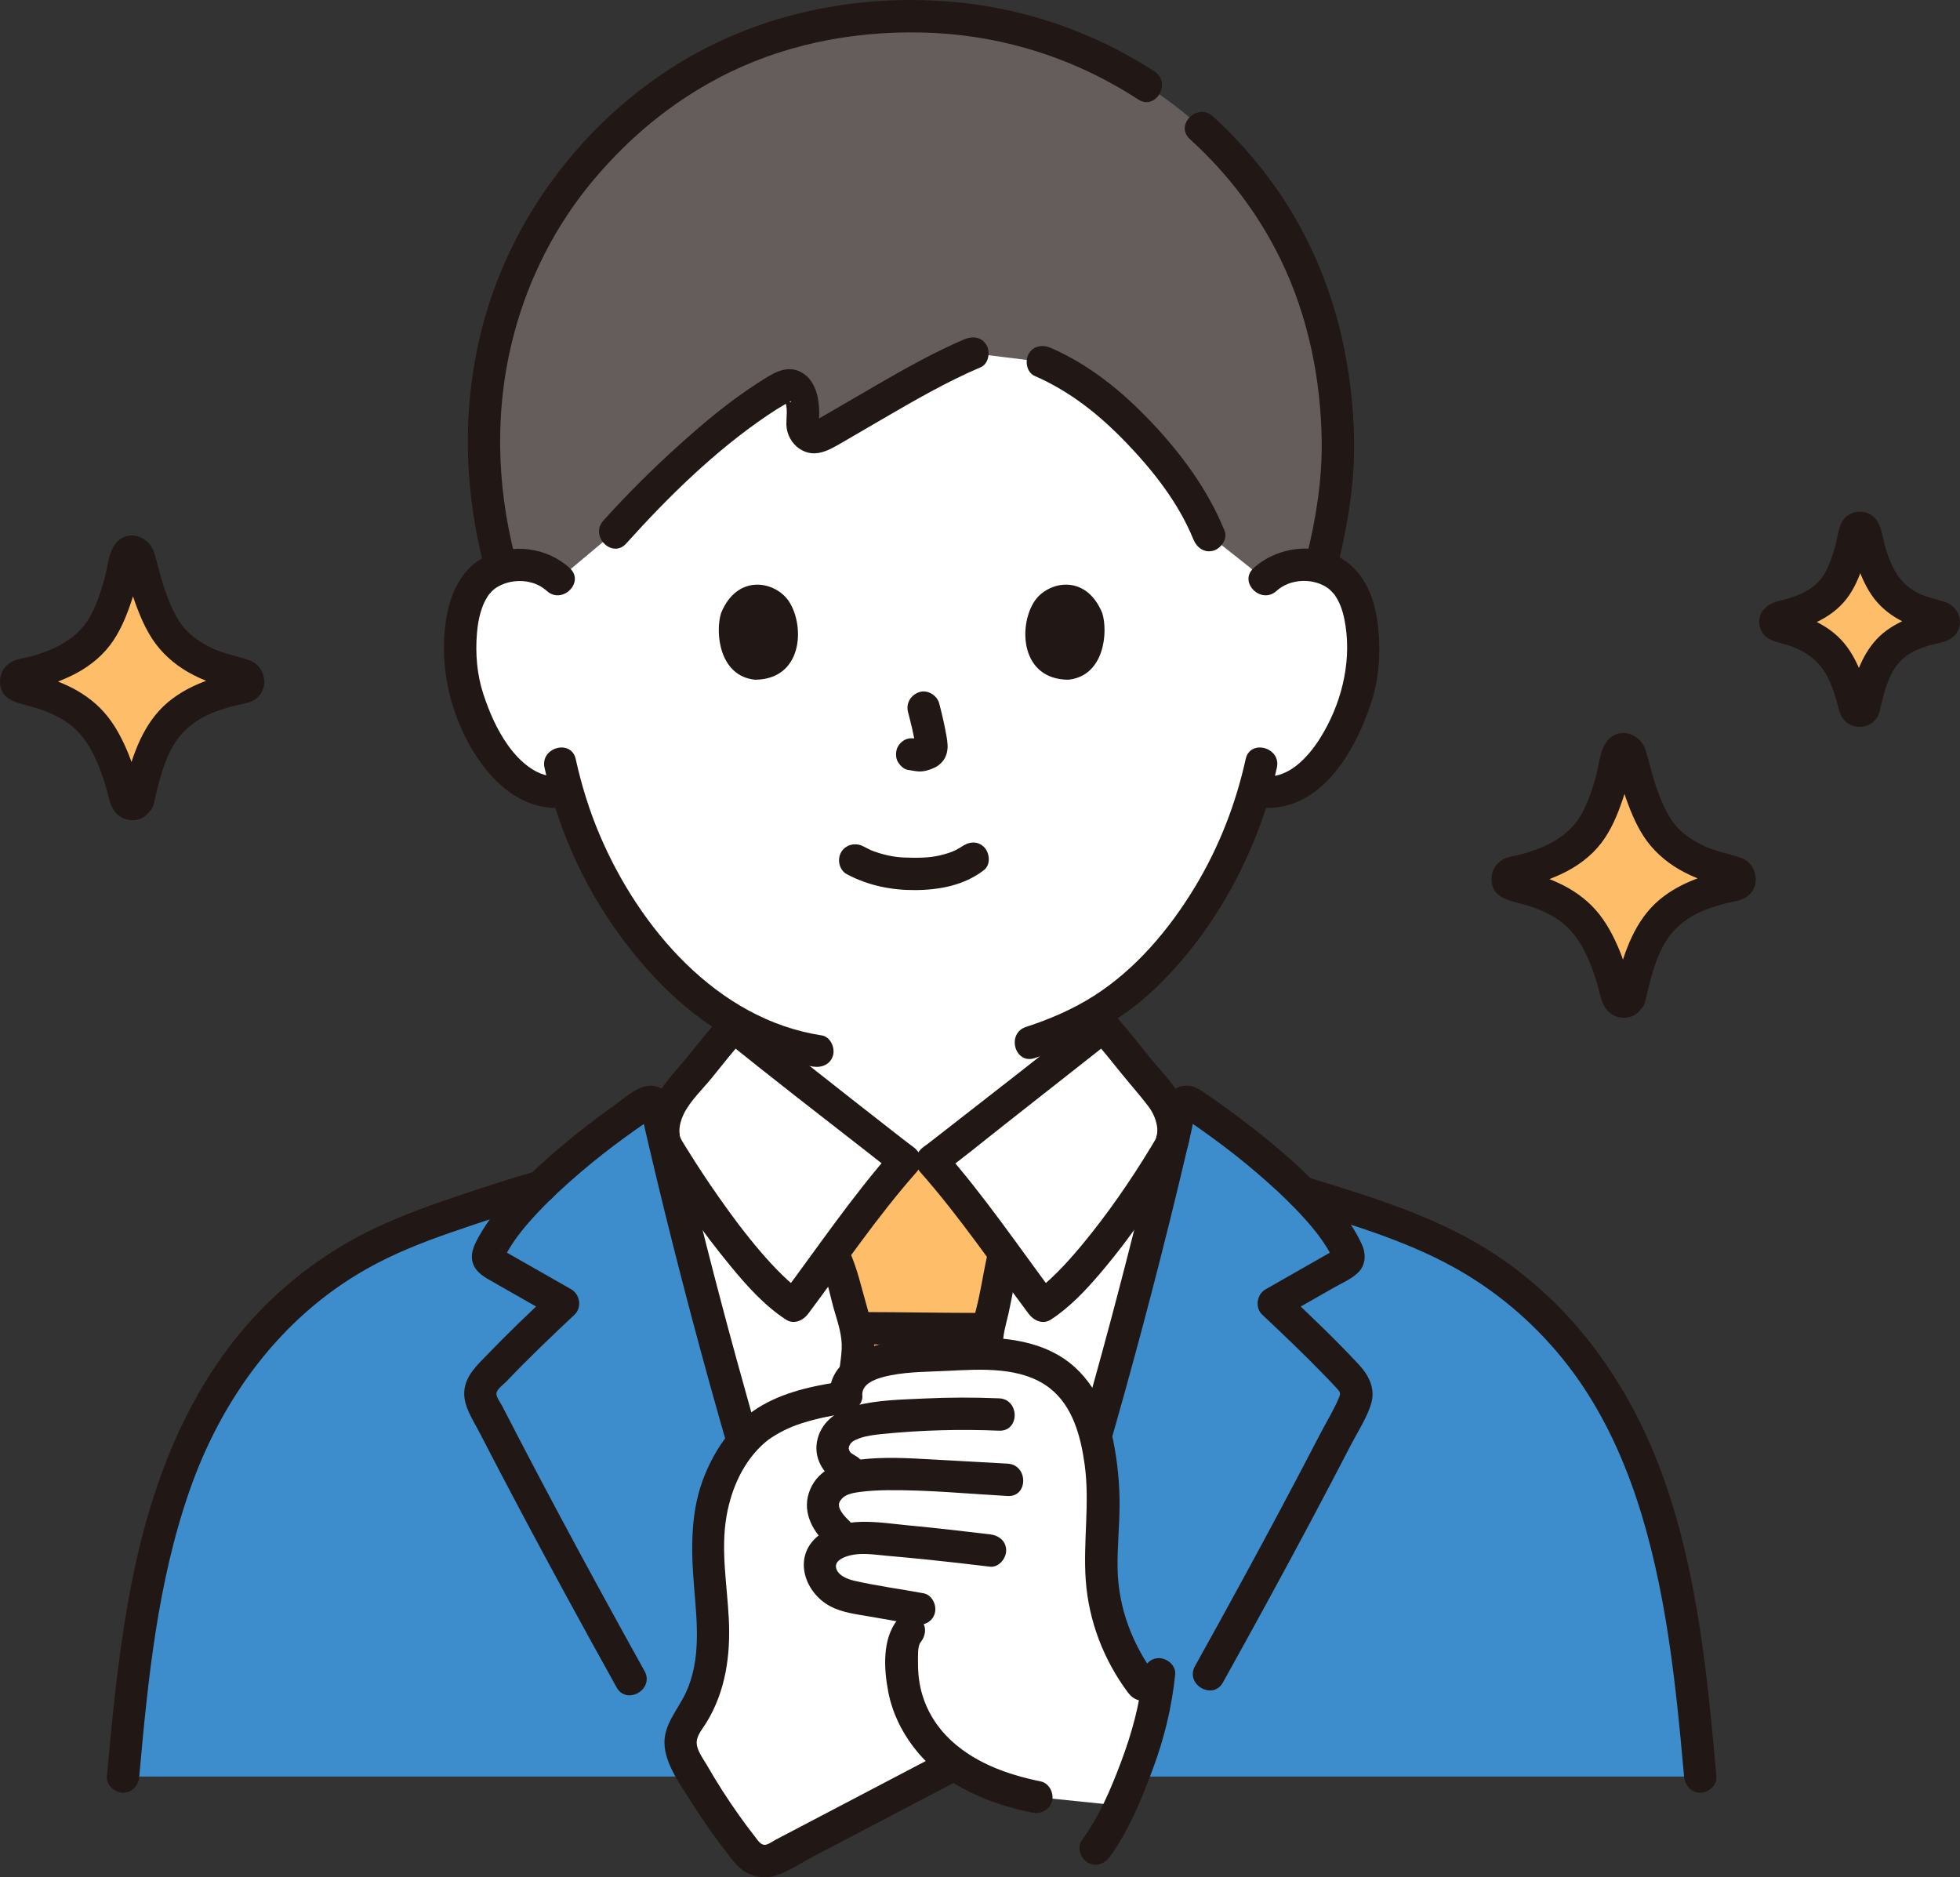
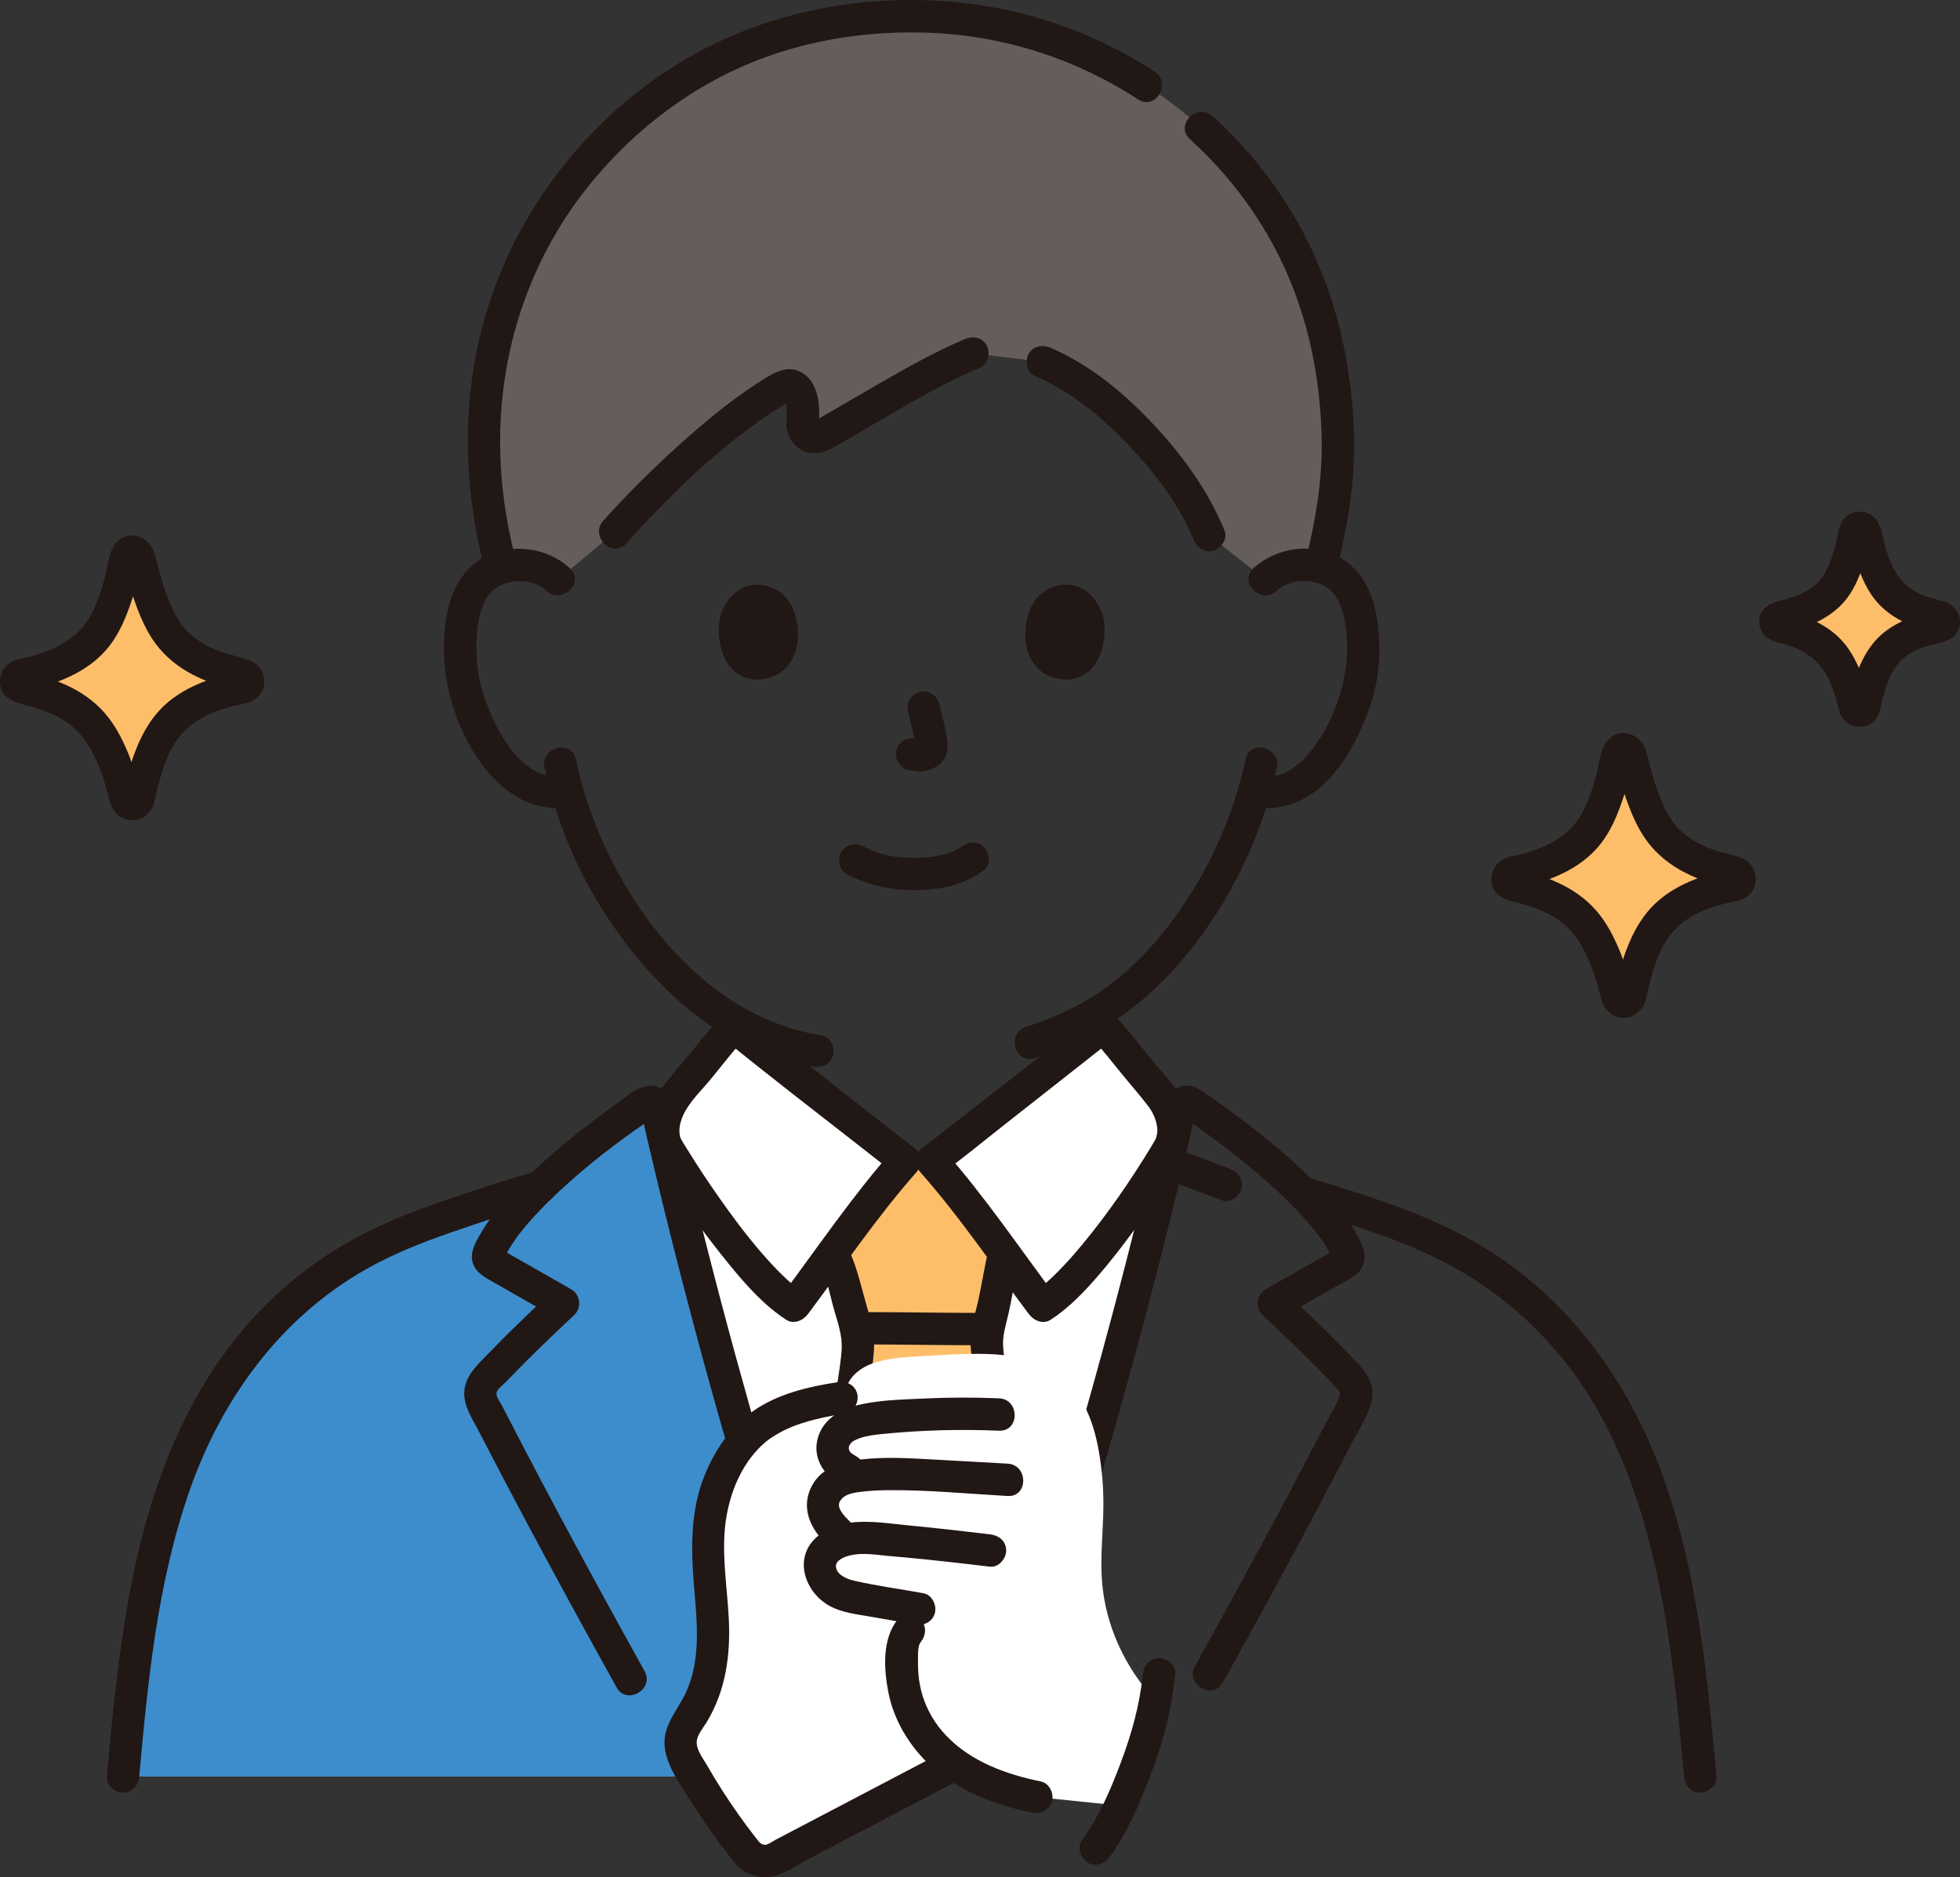
<svg xmlns="http://www.w3.org/2000/svg" id="b" width="290.796" height="278.487" viewBox="0 0 290.796 278.487">
  <rect x="0" y="0" width="290.796" height="278.487" fill="#333333" stroke="none" />
  <defs>
    <style>.e{fill:#fff;}.e,.f,.g,.h,.i{stroke-width:0px;}.f{fill:#3d8dcc;}.g{fill:#febe69;}.h{fill:#211715;}.i{fill:#645d5c;}</style>
  </defs>
  <g id="c">
    <g id="d">
-       <path class="e" d="m187.688,85.975c1.693-1.627,3.974-2.238,5.925-2.169,4.247.15,6.054,2.447,6.832,3.796,2.321,4.026,2.223,11.445.665,16.035-1.104,3.251-2.911,8.224-7.27,11.79-1.977,1.617-4.979,2.627-7.724,1.838-1.943,6.778-5.488,14.983-11.756,22.609-4.135,5.032-8.105,8.458-12.626,11.004,0,4.889,0,8.128,0,8.128,0,1.437,0,3.004.531,4.402.712,1.838,1.67,3.431,3.211,4.674,3.263,2.628,6.616,3.884,10.746,5.438l5.645,2.227s-6.596,22.686-46.596,22.686-45.489-22.686-45.489-22.686l5.658-2.227c4.13-1.554,7.483-2.81,10.746-5.438,1.541-1.243,2.499-2.835,3.211-4.674.531-1.398.531-2.965.531-4.402,0,0,0-2.601-.004-6.903-5.058-2.773-9.658-6.883-14.052-12.23-6.245-7.6-9.788-15.774-11.736-22.539-2.672.653-5.546-.344-7.459-1.909-4.358-3.566-6.166-8.539-7.27-11.79-1.558-4.59-1.656-12.009.665-16.035.778-1.349,2.585-3.646,6.832-3.796,1.952-.069,4.232.542,5.925,2.169,0,0-4.06-41.784,51.44-41.784s53.418,41.784,53.418,41.784Z" />
      <path class="h" d="m159.334,152.274v5.414c0,2.117-.104,4.333.617,6.359,1.371,3.856,4.225,6.457,7.738,8.4,4.24,2.345,9.033,3.837,13.54,5.615,1.206.476,2.635-.522,2.952-1.676.374-1.363-.466-2.475-1.676-2.952-3.795-1.497-7.784-2.788-11.426-4.621-2.82-1.42-5.663-3.238-6.632-6.426-.53-1.742-.313-3.721-.313-5.517v-4.594c0-3.089-4.8-3.094-4.8,0h0Z" />
      <path class="h" d="m107.527,153.491v4.898c0,1.638.072,3.23-.605,4.758-1.299,2.932-4.048,4.565-6.836,5.909-3.517,1.694-7.308,2.947-10.943,4.377-1.205.474-2.046,1.607-1.676,2.952.316,1.148,1.739,2.154,2.952,1.676,4.339-1.708,8.91-3.169,13.037-5.337,3.418-1.796,6.336-4.168,7.884-7.782,1.513-3.534.987-7.688.987-11.451,0-3.089-4.8-3.094-4.8,0h0Z" />
      <path class="e" d="m159.489,223.431c5.333-17.782,10.269-36.235,14.43-54.031.024-.104.047-.206.076-.305.502-2.237-.544-5.065-1.925-6.664-2.554-2.958-5.772-7.236-8.382-10.157-1.109.898-23.723,18.728-25.437,19.943h-3.984c-1.715-1.215-24.328-19.045-25.437-19.943-2.61,2.92-5.829,7.199-8.382,10.157-1.381,1.6-2.427,4.427-1.925,6.664.029.099.053.2.076.305,5.67,24.25,12.78,49.72,20.37,73.05,2.91,8.93,4.9,15.07,7.01,21.11h20.56c1.75-5.02,3.43-10.12,5.61-16.83.45-1.35.91-2.78,1.4-4.28,2.02-6.209,4.006-12.57,5.94-19.019Z" />
      <path class="f" d="m18.259,263.56c2.01-22.47,4.6-46.42,18.89-63.88,4.92-6.03,11.1-11.02,18.02-14.57,5.31-2.72,11.02-4.59,16.69-6.44,2.751-.9,5.533-1.811,8.334-2.601,4.955-4.799,11.099-9.407,15.689-12.451.584-.387,1.368-.07,1.523.614.342,1.504.693,3.011,1.044,4.529.05.21.1.42.15.64,5.67,24.25,12.78,49.72,20.37,73.05,2.91,8.93,4.9,15.07,7.01,21.11H18.259Z" />
-       <path class="f" d="m252.259,263.56c-2.01-22.47-4.6-46.42-18.89-63.88-4.92-6.03-11.1-11.02-18.02-14.57-5.31-2.72-11.02-4.59-16.69-6.44-1.811-.6-3.641-1.19-5.472-1.751-5.087-5.101-11.69-10.078-16.551-13.302-.584-.387-1.368-.07-1.523.614-.342,1.504-.693,3.011-1.044,4.529-.05.21-.1.42-.15.64-5.67,24.25-12.78,49.72-20.37,73.05-.49,1.5-.95,2.93-1.4,4.28-2.18,6.71-3.86,11.81-5.61,16.83h105.72Z" />
      <path class="i" d="m102.652,67.536c-4.322,3.882-8.433,8.049-11.442,11.402l-8.38,7.036c-1.693-1.627-3.974-2.238-5.925-2.169-.975.034-1.822.182-2.556.405-1.988-7.273-2.832-14.475-2.568-20.725,1.057-25.016,14.269-40.472,25.936-49.148,10.048-7.473,22.604-11.931,37.391-11.931,15.448,0,27.441,4.757,37.71,12.156,12.076,8.718,24.575,24.122,25.623,48.924.3,7.11-.536,12.908-2.499,20.659-.681-.186-1.453-.308-2.328-.339-1.952-.069-4.232.542-5.925,2.169l-8.316-6.589c-2.685-6.756-8.748-14.221-15.072-19.662-3.69-3.175-6.242-4.577-9.595-6.035l-10.417-1.28c-7.025,2.96-16.933,9.178-22.493,12.266-1.327.737-2.888-.434-2.712-2.043.116-1.06.118-2.179-.24-3.654-.37-1.526-1.543-2.174-2.457-1.695-4.062,2.13-9.024,6.022-13.735,10.253Z" />
      <path class="h" d="m171.293,10.61c-9.045-5.88-19.261-9.402-30.01-10.34-11.404-.995-23.02.741-33.494,5.397-16.501,7.335-29.628,22.138-35.183,39.273-4.101,12.65-4.117,26.138-.824,38.965.767,2.99,5.398,1.723,4.629-1.276-2.803-10.918-3.04-22.21-.139-33.138,2.23-8.401,6.281-16.286,11.896-22.93,5.248-6.208,11.304-11.225,18.425-14.991,9.241-4.887,19.686-6.969,30.095-6.747,11.544.246,22.51,3.643,32.183,9.931,2.597,1.689,5.006-2.465,2.423-4.145h0Z" />
      <path class="h" d="m198.473,83.906c1.311-5.35,2.287-10.793,2.411-16.312.12-5.325-.41-10.704-1.461-15.924-1.776-8.82-5.384-17.321-10.691-24.6-2.599-3.565-5.532-6.858-8.799-9.823-2.283-2.072-5.687,1.313-3.394,3.394,5.607,5.089,10.202,11.126,13.507,17.947,4.036,8.328,5.932,17.648,6.048,26.874.073,5.839-.863,11.512-2.25,17.169-.735,3,3.892,4.28,4.629,1.276h0Z" />
      <path class="h" d="m153.494,55.762c5.258,2.302,9.552,5.72,13.525,9.838,4.027,4.174,7.842,9.005,10.038,14.424.486,1.2,1.599,2.048,2.952,1.676,1.139-.313,2.166-1.744,1.676-2.952-2.471-6.098-6.453-11.477-10.967-16.224-4.29-4.511-9.076-8.4-14.802-10.907-1.186-.519-2.576-.348-3.284.861-.595,1.018-.333,2.761.861,3.284h0Z" />
      <path class="h" d="m92.907,80.635c6.251-6.946,13.172-13.75,20.934-19,.846-.572,1.707-1.122,2.591-1.634.218-.126.887-.455.826-.5.552.399-.938-.119-.774-.169-.191-.205-.177-.149.041.169-.002.113.016.224.054.332.286,1.056.075,2.073.094,3.138.025,1.436.781,2.856,1.993,3.636,2.272,1.463,4.356.151,6.377-1.012,1.938-1.116,3.864-2.252,5.797-3.376,4.77-2.771,9.577-5.573,14.661-7.736,1.193-.508,1.456-2.266.861-3.284-.722-1.235-2.086-1.371-3.284-.861-4.493,1.911-8.762,4.336-12.988,6.768-2.122,1.222-4.231,2.465-6.349,3.695-.808.469-1.616.936-2.429,1.396-.15.084-.348.171-.49.275-.411.302.117.016.505.144.026.009.021.044.057.044.07.369.101.417.093.143.002-.164.015-.327.037-.489.148-2.471-.197-5.725-2.6-7.069-2.286-1.278-4.475.296-6.385,1.516-4.131,2.638-7.94,5.815-11.58,9.085-4.003,3.596-7.836,7.396-11.435,11.396-2.061,2.291,1.322,5.696,3.394,3.394h0Z" />
      <path class="h" d="m80.79,113.893c1.718,7.799,4.834,15.365,9.221,22.044,4.68,7.125,10.84,13.81,18.325,18.03,3.811,2.149,7.983,3.613,12.308,4.272,1.28.195,2.58-.323,2.952-1.676.312-1.135-.387-2.756-1.676-2.952-15.542-2.369-27.115-15.986-32.973-29.808-1.527-3.602-2.687-7.367-3.529-11.186-.664-3.015-5.293-1.739-4.629,1.276h0Z" />
      <path class="h" d="m184.814,112.617c-1.479,6.717-3.998,13.156-7.566,19.042-3.776,6.228-8.752,12.133-14.94,16.078-3.147,2.006-6.55,3.463-10.09,4.616-2.925.952-1.673,5.589,1.276,4.629,6.957-2.265,13.223-5.732,18.459-10.888,6.096-6.003,10.771-13.311,14.035-21.193,1.474-3.559,2.626-7.246,3.455-11.008.663-3.01-3.963-4.296-4.629-1.276h0Z" />
      <path class="h" d="m134.718,105.631c.449,1.711.879,3.448,1.136,5.199l-.086-.638c.03.24.044.476.019.718l.086-.638c-.017.112-.041.216-.079.323l.242-.573c-.033.075-.068.139-.114.208l.375-.486c-.053.065-.104.115-.17.167l.486-.375c-.131.084-.27.153-.412.218l.573-.242c-.227.095-.451.164-.694.202l.638-.086c-.219.026-.433.024-.651-.001l.638.086c-.246-.034-.487-.094-.732-.127-.67-.09-1.239-.115-1.849.242-.498.291-.973.862-1.103,1.434-.14.614-.11,1.304.242,1.849.312.484.835,1.022,1.434,1.103.535.072,1.055.209,1.6.233.823.036,1.591-.213,2.328-.549.903-.412,1.607-1.21,1.847-2.183.203-.823.114-1.558-.025-2.382-.283-1.675-.67-3.335-1.101-4.978-.318-1.214-1.729-2.072-2.952-1.676-1.25.404-2.018,1.651-1.676,2.952h0Z" />
      <path class="h" d="m106.973,90.978c-.868,2.821-.302,9.312,5.043,9.864,7.065-.042,7.44-7.889,5.062-11.578-1.947-3.021-7.672-4.277-10.105,1.715Z" />
      <path class="h" d="m163.545,90.978c.868,2.821.303,9.312-5.042,9.864-7.065-.043-7.441-7.889-5.063-11.579,1.947-3.021,7.672-4.277,10.105,1.715Z" />
      <path class="h" d="m84.527,84.278c-3.438-3.121-8.556-3.74-12.69-1.616-2.983,1.532-4.648,4.612-5.361,7.776-1.696,7.532.223,16.069,4.625,22.385,3.108,4.459,7.523,7.72,13.181,6.929,1.285-.18,1.988-1.819,1.676-2.952-.38-1.383-1.663-1.857-2.952-1.676-3.178.445-5.967-2.202-7.65-4.568-1.638-2.303-2.75-4.886-3.634-7.556-.964-2.914-1.211-6.028-.957-9.078.116-1.396.384-2.832.906-4.137.176-.44.397-.862.65-1.262.102-.162.209-.323.325-.475-.281.367.255-.255.353-.355.718-.73,1.997-1.291,3.268-1.444,1.754-.211,3.542.223,4.866,1.424,2.283,2.072,5.687-1.312,3.394-3.394h0Z" />
      <path class="h" d="m189.385,87.672c2.047-1.859,5.508-1.988,7.732-.345.123.091.597.551.868.873-.247-.293.031.04.112.168.12.19.239.379.348.576.671,1.209.999,2.628,1.2,3.985.842,5.691-.731,11.688-3.753,16.532-1.721,2.758-4.732,6.172-8.379,5.662-1.282-.179-2.578.312-2.952,1.676-.309,1.123.384,2.772,1.676,2.952,9.354,1.309,14.761-7.976,17.237-15.625,1.25-3.86,1.434-8.122.854-12.117-.494-3.406-1.813-6.686-4.675-8.748-4.077-2.937-10.037-2.274-13.661,1.017-2.292,2.081,1.11,5.467,3.394,3.394h0Z" />
      <path class="g" d="m146.539,263.56c1.75-5.02,3.43-10.12,5.615-16.844-2.477-21.239-5.753-46.493-5.753-47.237,0-1.338.304-2.661.608-3.968.152-.593.289-1.186.411-1.779.654-2.95.774-4.46,1.534-7.585,0,0,.014-.059.04-.164-3.647-4.916-8.055-10.743-10.742-13.765h-3.984c-2.659,2.991-7.003,8.728-10.626,13.612l.309.993c1.014,2.112,1.292,4.211,1.865,6.065.716,2.285,1.432,4.635,1.473,7.027.021,1.249-3.427,25.204-6.624,47.737,2.042,6.261,3.641,11.116,5.315,15.907h20.56Z" />
      <path class="h" d="m145.532,194.782c-5.894-.002-11.787-.123-17.681-.126-3.089-.001-3.094,4.799,0,4.8,5.894.002,11.787.123,17.681.126,3.089.001,3.094-4.799,0-4.8h0Z" />
-       <path class="h" d="m146.639,185.509c-.55,2.3-.908,4.634-1.396,6.947-.485,2.296-1.339,4.723-1.238,7.095.069,1.62.377,3.261.576,4.869,1.023,8.29,2.069,16.577,3.084,24.868.714,5.834,1.418,11.67,2.099,17.508.15,1.287.996,2.4,2.4,2.4,1.181,0,2.551-1.104,2.4-2.4-1.157-9.916-2.377-19.825-3.609-29.732-.712-5.72-1.651-11.461-2.12-17.208-.14-1.71.438-3.39.806-5.041.594-2.667.992-5.372,1.628-8.03.719-3.002-3.909-4.284-4.629-1.276h0Z" />
+       <path class="h" d="m146.639,185.509c-.55,2.3-.908,4.634-1.396,6.947-.485,2.296-1.339,4.723-1.238,7.095.069,1.62.377,3.261.576,4.869,1.023,8.29,2.069,16.577,3.084,24.868.714,5.834,1.418,11.67,2.099,17.508.15,1.287.996,2.4,2.4,2.4,1.181,0,2.551-1.104,2.4-2.4-1.157-9.916-2.377-19.825-3.609-29.732-.712-5.72-1.651-11.461-2.12-17.208-.14-1.71.438-3.39.806-5.041.594-2.667.992-5.372,1.628-8.03.719-3.002-3.909-4.284-4.629-1.276h0" />
      <path class="h" d="m123.136,247.18c1.431-10.08,2.873-20.159,4.291-30.241.507-3.603,1.011-7.205,1.497-10.811.263-1.954.626-3.934.746-5.905.129-2.117-.459-4.349-1.049-6.364-.81-2.766-1.395-5.619-2.599-8.249-.54-1.179-2.244-1.469-3.284-.861-1.211.708-1.403,2.101-.861,3.284.951,2.078,1.319,4.456,1.978,6.64.525,1.741,1.117,3.613,1.023,5.454-.081,1.575-.417,3.496-.593,4.801-1.018,7.584-2.21,15.874-3.323,23.706-.818,5.756-1.638,11.513-2.455,17.269-.182,1.282.314,2.578,1.676,2.952,1.125.309,2.769-.385,2.952-1.676h0Z" />
      <path class="h" d="m161.991,153.971c1.505,1.695,2.925,3.462,4.344,5.228,1.33,1.655,2.768,3.251,4.05,4.94.956,1.26,1.583,3.002,1.23,4.578.098-.438-.062.118-.176.317-.202.354-.412.704-.624,1.052-3.066,5.055-6.461,9.98-10.231,14.535-1.207,1.458-2.461,2.882-3.803,4.218-.565.563-1.146,1.11-1.751,1.63-.702.602-.737.635-1.549,1.165l3.284.861c-5.519-7.366-10.711-15.073-16.816-21.975l-.486,3.769c3.228-2.306,6.298-4.867,9.418-7.315,4.351-3.412,8.696-6.832,13.036-10.258,1.157-.913,2.321-1.82,3.469-2.746,1.009-.815.848-2.546,0-3.394-.998-.998-2.382-.817-3.394,0-7.119,5.746-14.362,11.348-21.577,16.973-.456.356-.913.711-1.37,1.066-.188.146-.377.292-.566.438-.323.251.107-.082.142-.109-.105.081-.21.163-.316.244-.419.322-.835.65-1.265.957-1.304.932-1.578,2.534-.486,3.769,5.836,6.597,10.791,13.964,16.066,21.004.747.997,2.098,1.634,3.284.861,2.791-1.82,5.121-4.292,7.273-6.81,2.508-2.934,4.823-6.04,7.03-9.205,1.653-2.371,3.255-4.783,4.754-7.255.426-.702.902-1.417,1.179-2.196.816-2.3.259-4.917-.732-7.065-1.059-2.294-3.055-4.183-4.628-6.136-1.771-2.2-3.518-4.422-5.394-6.535-2.055-2.315-5.44,1.09-3.394,3.394Z" />
      <path class="h" d="m107.133,150.577c-1.598,1.8-3.101,3.68-4.608,5.556-1.494,1.86-3.183,3.641-4.549,5.595-2.089,2.989-2.678,6.957-.799,10.146,3.278,5.563,7.066,10.912,11.162,15.898,2.424,2.951,5.052,5.905,8.275,8.006,1.174.766,2.538.135,3.284-.861,5.275-7.04,10.23-14.407,16.066-21.004,1.093-1.235.819-2.837-.486-3.769-.364-.26-.716-.536-1.071-.808-.134-.103-.268-.206-.402-.309-.299-.23.428.333-.087-.068-.379-.295-.759-.589-1.138-.884-1.987-1.546-3.969-3.099-5.95-4.653-4.309-3.38-8.612-6.767-12.91-10.16-1.132-.894-2.271-1.781-3.394-2.687-1.008-.813-2.409-.985-3.394,0-.842.842-1.014,2.576,0,3.394,7.195,5.807,14.514,11.47,21.808,17.152,1.363,1.062,2.708,2.161,4.115,3.166l-.486-3.769c-6.106,6.902-11.298,14.609-16.816,21.975l3.284-.861c-1.024-.668-1.824-1.36-2.907-2.408-1.158-1.12-2.245-2.312-3.294-3.534-2.218-2.584-4.256-5.316-6.208-8.106-1.583-2.261-3.113-4.561-4.564-6.91-.391-.634-.82-1.269-1.151-1.937-.033-.066-.144-.37-.066-.124.046.145-.051-.613-.05-.801.008-.848.248-1.708.613-2.471.967-2.025,2.849-3.751,4.246-5.489,1.595-1.985,3.18-3.979,4.87-5.884,2.045-2.303-1.338-5.71-3.394-3.394Z" />
      <path class="h" d="m20.659,263.56c1.28-14.29,2.71-28.785,7.464-42.415s13.49-25.664,26.24-32.876c3.981-2.252,8.226-3.932,12.541-5.424,4.601-1.591,9.24-3.129,13.923-4.462,2.966-.844,1.705-5.477-1.276-4.629-4.307,1.226-8.566,2.642-12.807,4.08-4.135,1.402-8.242,2.939-12.156,4.884-6.965,3.462-13.284,8.388-18.335,14.303-9.884,11.574-14.741,26.231-17.322,41.018-1.474,8.445-2.308,16.986-3.072,25.519-.116,1.293,1.186,2.4,2.4,2.4,1.395,0,2.284-1.104,2.4-2.4h0Z" />
      <path class="h" d="m192.551,179.234c7.743,2.38,15.738,4.732,22.875,8.631,6.362,3.475,11.949,8.183,16.5,13.824,8.766,10.868,12.824,24.682,15.137,38.23,1.336,7.827,2.088,15.737,2.796,23.64.116,1.291,1.02,2.4,2.4,2.4,1.209,0,2.516-1.101,2.4-2.4-1.316-14.696-2.744-29.674-7.636-43.691-4.952-14.19-13.715-26.725-26.652-34.685-8.116-4.994-17.494-7.797-26.544-10.578-2.959-.91-4.225,3.722-1.276,4.629h0Z" />
      <path class="h" d="m125.662,129.707c3.165,1.671,6.574,2.368,10.151,2.344,3.615-.023,7.292-.724,10.19-2.982,1.023-.797.837-2.557,0-3.394-1.01-1.01-2.368-.799-3.394,0,.712-.554.1-.089-.082.028-.206.132-.419.255-.636.369-.152.08-.902.392-.299.162-.291.111-.581.223-.878.319-1.868.601-3.241.711-5.232.699-1.949-.012-3.172-.128-4.991-.672-.321-.096-.635-.211-.952-.32-.103-.035-.202-.089-.307-.119.592.173.176.079.018.004-.394-.185-.781-.379-1.166-.582-1.146-.605-2.61-.291-3.284.861-.634,1.084-.289,2.676.861,3.284h0Z" />
      <path class="g" d="m20.499,118.603c-.214.92-1.515.936-1.752.022-.991-3.82-2.529-8.383-4.865-11.103-2.85-3.318-6.968-4.727-10.785-5.547-.948-.204-.944-1.562.004-1.763,3.78-.801,7.947-2.212,10.718-5.203,2.638-2.847,4.127-8.576,4.961-12.463.202-.942,1.538-.957,1.761-.021.928,3.887,2.581,9.632,5.224,12.483,2.744,2.96,6.709,4.373,10.373,5.179.951.209.942,1.573-.013,1.764-3.913.784-8.203,2.127-11.051,5.444-2.335,2.719-3.677,7.353-4.575,11.206Z" />
      <path class="h" d="m18.184,117.965v-.13c.287-.287.574-.574.861-.861.517-.143,1.017-.076,1.499.2l.617,1.059c-.846-2.066-1.247-4.318-2.107-6.399-.919-2.225-2.005-4.347-3.611-6.161-1.516-1.713-3.48-3.068-5.556-4.013-1.06-.482-2.146-.908-3.258-1.253-.771-.239-2.459-.509-2.776-.746l.861.861c.097.381.098.762.003,1.143l-.861.861c.378-.281,2.211-.556,3.042-.816,1.198-.376,2.372-.837,3.509-1.369,2.273-1.065,4.372-2.598,5.9-4.602,1.425-1.87,2.351-4.079,3.108-6.292.366-1.071.684-2.158.969-3.252.15-.573.29-1.149.424-1.726.05-.218.1-.436.148-.655.037-.168.252-.667.135-.509l-.861.861c-.511.134-1.006.069-1.484-.195l-.617-1.059c.791,2.033,1.124,4.274,1.868,6.341.783,2.174,1.7,4.377,3.088,6.241,1.464,1.967,3.419,3.527,5.6,4.641,1.174.6,2.411,1.101,3.663,1.514.823.272,2.655.569,3.034.856l-.861-.861c-.097-.379-.1-.76-.009-1.141l.861-.861c.174-.127-.097.045-.243.068-.3.047-.603.129-.899.198-.486.112-.969.234-1.449.368-1.139.318-2.244.716-3.332,1.179-2.163.92-4.212,2.205-5.811,3.948-3.121,3.405-4.423,8.172-5.455,12.561-.707,3.004,3.92,4.287,4.629,1.276.854-3.632,1.786-7.97,4.491-10.729,1.323-1.349,3.003-2.323,4.77-2.972.945-.347,1.913-.631,2.89-.874.961-.239,1.987-.331,2.831-.878,2.25-1.457,1.691-4.951-.763-5.819-1.918-.678-3.901-.971-5.748-1.89-1.649-.821-3.257-1.891-4.344-3.408s-1.829-3.297-2.444-5.057c-.64-1.833-1.044-3.717-1.604-5.57-.681-2.255-3.38-3.51-5.328-1.835-1.475,1.268-1.551,3.818-2.05,5.605-.515,1.843-1.105,3.684-1.998,5.383-1.844,3.511-5.315,5.207-9.016,6.212-.925.251-2.029.334-2.868.825-1.049.614-1.668,1.774-1.631,2.976.084,2.771,2.726,3.066,4.807,3.665,2.064.594,4.119,1.432,5.801,2.798,1.773,1.44,2.922,3.375,3.817,5.45.459,1.065.837,2.168,1.186,3.274s.531,2.356,1.041,3.399c.591,1.208,1.741,1.918,3.09,1.89,1.535-.031,2.555-1.096,3.069-2.445.461-1.212-.511-2.632-1.676-2.952-1.351-.371-2.489.46-2.952,1.676Z" />
      <path class="g" d="m241.782,147.911c-.214.92-1.515.936-1.752.022-.991-3.82-2.529-8.383-4.865-11.103-2.85-3.318-6.968-4.727-10.785-5.547-.948-.204-.944-1.562.004-1.763,3.78-.801,7.947-2.212,10.718-5.203,2.638-2.847,4.127-8.576,4.961-12.463.202-.942,1.538-.957,1.761-.021.928,3.887,2.581,9.632,5.224,12.483,2.744,2.96,6.709,4.373,10.373,5.179.951.209.942,1.573-.013,1.764-3.913.784-8.203,2.127-11.051,5.444-2.335,2.719-3.677,7.353-4.575,11.206Z" />
      <path class="h" d="m239.468,147.273v-.13c.287-.287.574-.574.861-.861.517-.143,1.017-.076,1.499.2l.617,1.059c-.846-2.066-1.247-4.318-2.107-6.399-.919-2.225-2.005-4.347-3.611-6.161-1.516-1.713-3.48-3.068-5.556-4.013-1.06-.482-2.146-.908-3.258-1.253-.771-.239-2.459-.509-2.776-.746l.861.861c.097.381.098.762.003,1.143l-.861.861c.378-.281,2.211-.556,3.042-.816,1.198-.376,2.372-.837,3.509-1.369,2.273-1.065,4.372-2.598,5.9-4.602,1.425-1.87,2.351-4.079,3.108-6.292.366-1.071.684-2.158.969-3.252.15-.573.29-1.149.424-1.726.05-.218.1-.436.148-.655.037-.168.252-.667.135-.509l-.861.861c-.511.134-1.006.069-1.484-.195l-.617-1.059c.791,2.033,1.124,4.274,1.868,6.341.783,2.174,1.7,4.377,3.088,6.241,1.464,1.967,3.419,3.527,5.6,4.641,1.174.6,2.411,1.101,3.663,1.514.823.272,2.655.569,3.034.856l-.861-.861c-.097-.379-.1-.76-.009-1.141l.861-.861c.174-.127-.097.045-.243.068-.3.047-.603.129-.899.198-.486.112-.969.234-1.449.368-1.139.318-2.244.716-3.332,1.179-2.163.92-4.212,2.205-5.811,3.948-3.121,3.405-4.423,8.172-5.455,12.561-.707,3.004,3.92,4.287,4.629,1.276.854-3.632,1.786-7.97,4.491-10.729,1.323-1.349,3.003-2.323,4.77-2.972.945-.347,1.913-.631,2.89-.874.961-.239,1.987-.331,2.831-.878,2.25-1.457,1.691-4.951-.763-5.819-1.918-.678-3.901-.971-5.748-1.89-1.649-.821-3.257-1.891-4.344-3.408s-1.829-3.297-2.444-5.057c-.64-1.833-1.044-3.717-1.604-5.57-.681-2.255-3.38-3.51-5.328-1.835-1.475,1.268-1.551,3.818-2.05,5.605-.515,1.843-1.105,3.684-1.998,5.383-1.844,3.511-5.315,5.207-9.016,6.212-.925.251-2.029.334-2.868.825-1.049.614-1.668,1.774-1.631,2.976.084,2.771,2.726,3.066,4.807,3.665,2.064.594,4.119,1.432,5.801,2.798,1.773,1.44,2.922,3.375,3.817,5.45.459,1.065.837,2.168,1.186,3.274s.531,2.356,1.041,3.399c.591,1.208,1.741,1.918,3.09,1.89,1.535-.031,2.555-1.096,3.069-2.445.461-1.212-.511-2.632-1.676-2.952-1.351-.371-2.489.46-2.952,1.676Z" />
      <path class="g" d="m276.54,104.96c-.155.667-1.099.679-1.271.016-.719-2.771-1.835-6.082-3.529-8.055-2.068-2.407-5.055-3.429-7.825-4.024-.687-.148-.685-1.133.003-1.279,2.742-.581,5.766-1.605,7.776-3.775,1.914-2.065,2.994-6.222,3.599-9.042.147-.683,1.116-.694,1.278-.015.674,2.82,1.873,6.988,3.79,9.057,1.99,2.148,4.867,3.173,7.526,3.757.69.152.683,1.141-.01,1.28-2.839.569-5.951,1.543-8.018,3.95-1.694,1.972-2.668,5.334-3.319,8.13Z" />
      <path class="h" d="m274.468,103.749l.085-.075,1.059-.617.595.009,1.059.617c.257.413.297.387.121-.078-.052-.188-.105-.375-.16-.562-.13-.446-.267-.89-.415-1.331-.279-.833-.598-1.65-.945-2.458-.676-1.573-1.515-3.065-2.693-4.323-1.171-1.251-2.65-2.235-4.211-2.926-1.506-.667-3.133-.904-4.635-1.513l1.059.617.328.51v1.276l-.326.511-1.059.617c.76-.305,1.62-.406,2.406-.648.932-.287,1.847-.644,2.731-1.055,1.735-.808,3.338-1.973,4.509-3.495,1.092-1.418,1.8-3.075,2.384-4.758.544-1.569.724-3.325,1.338-4.851l-.617,1.059-.516.323h-1.276c-.822-1.068-1.115-1.251-.879-.549.055.219.111.439.169.657.091.345.186.69.285,1.033.243.841.512,1.677.822,2.496.615,1.626,1.324,3.207,2.391,4.589,1.113,1.44,2.605,2.583,4.233,3.389.879.435,1.805.809,2.738,1.112.794.257,1.661.368,2.427.683l-1.059-.617-.33-.507v-1.276l.321-.513,1.059-.617c-1.54.6-3.206.802-4.75,1.467-1.589.684-3.101,1.622-4.291,2.895-2.399,2.566-3.412,6.145-4.2,9.483-.709,3.004,3.918,4.286,4.629,1.276.665-2.816,1.384-6.294,3.816-8.16.984-.755,2.148-1.253,3.323-1.617,1.591-.494,3.565-.502,4.445-2.156.944-1.775-.084-3.795-1.914-4.38-1.407-.45-2.817-.692-4.14-1.396-2.587-1.377-3.703-3.672-4.568-6.361-.419-1.303-.558-3.004-1.269-4.176-1.04-1.714-3.513-1.934-4.862-.473-.927,1.005-1.003,2.683-1.351,3.948-.398,1.451-.853,2.906-1.595,4.222-1.385,2.456-4.129,3.467-6.74,4.091-1.81.433-3.377,1.664-2.914,3.753.415,1.872,1.973,2.214,3.588,2.654,3.267.891,5.552,2.615,6.89,5.762.337.793.609,1.617.863,2.439.269.869.402,1.9.885,2.681,1.201,1.943,4.338,1.883,5.299-.259.531-1.182.341-2.581-.861-3.284-1.026-.6-2.75-.327-3.284.861Z" />
      <path class="h" d="m128.293,262.922c-7.063-20.244-13.4-40.773-19.065-61.45-3.031-11.062-5.864-22.179-8.465-33.35-.537-2.306-.636-6.24-3.448-6.955-2.215-.563-4.299,1.477-5.97,2.67-3.765,2.69-7.421,5.559-10.853,8.665-3.499,3.167-7.025,6.682-9.371,10.819-.669,1.179-1.391,2.541-1.007,3.936.44,1.602,1.955,2.317,3.278,3.072,2.978,1.698,5.957,3.394,8.935,5.093l-.486-3.769c-3.196,3.006-6.377,6.032-9.421,9.194-1.554,1.615-3.408,3.245-3.54,5.64-.118,2.14,1.279,4.133,2.221,5.961,4.165,8.076,8.438,16.095,12.781,24.077,2.512,4.616,5.048,9.219,7.602,13.813,1.501,2.7,5.648.282,4.145-2.423-4.175-7.51-8.303-15.046-12.356-22.623-2.005-3.747-3.991-7.504-5.956-11.272-.947-1.817-1.889-3.637-2.825-5.459-.239-.465-.91-1.317-.834-1.88.082-.615,1.11-1.342,1.507-1.76,3.238-3.409,6.646-6.653,10.07-9.873,1.123-1.056.826-3.021-.486-3.769-1.843-1.052-3.687-2.102-5.531-3.153-.851-.485-1.702-.97-2.553-1.455-.425-.242-.851-.485-1.276-.728-.283-.162-.567-.323-.85-.485-.368-.215-.381-.231-.039-.049l.328,1.211c-.098.141-.104.135-.018-.02.06-.123.122-.244.186-.365.131-.249.269-.495.412-.739.276-.471.573-.93.881-1.381.658-.961,1.387-1.864,2.152-2.741,1.86-2.134,3.902-4.108,6.015-5.99s4.318-3.689,6.583-5.399c1.037-.783,2.086-1.551,3.146-2.302.538-.381,1.079-.758,1.623-1.13.259-.177.518-.353.778-.528l.254-.17c.593-.339.288-.353-.916-.042l-.861-.861c.218.288.404,1.564.544,2.174.175.757.349,1.513.525,2.27.404,1.735.815,3.468,1.23,5.2.809,3.375,1.638,6.744,2.487,10.109,1.756,6.959,3.595,13.898,5.512,20.815,3.75,13.526,7.832,26.951,12.18,40.296,2,6.14,3.993,12.282,6.12,18.38.427,1.223,1.643,2.036,2.952,1.676,1.188-.326,2.105-1.723,1.676-2.952h0Z" />
      <path class="h" d="m148.853,264.198c8.833-25.372,16.586-51.152,23.227-77.182.977-3.828,1.928-7.662,2.853-11.502.439-1.824.871-3.649,1.3-5.475.192-.819.381-1.638.571-2.457.169-.729.359-2.242.649-2.627l-.861.861c-1.154-.306-1.501-.32-1.042-.042.127.084.253.169.379.253.26.175.52.351.778.528.498.34.993.685,1.485,1.033,1.108.782,2.202,1.582,3.285,2.399,2.265,1.71,4.463,3.512,6.583,5.399s4.155,3.855,6.015,5.99c.731.839,1.43,1.7,2.065,2.615.341.491.666.992.968,1.508.143.243.281.489.412.739.083.157.16.627.168.385l.328-1.211c.342-.182.329-.166-.039.049-.213.121-.425.243-.638.364-.425.243-.851.485-1.276.728-.922.526-1.844,1.051-2.766,1.576-1.844,1.05-3.687,2.101-5.531,3.153-1.312.749-1.608,2.713-.486,3.769,3.025,2.845,6.036,5.708,8.93,8.688.708.728,1.423,1.455,2.102,2.21.435.483.646.664.388,1.298-.761,1.871-1.888,3.673-2.818,5.465-3.788,7.303-7.66,14.562-11.597,21.785-2.312,4.241-4.645,8.471-6.994,12.692-1.503,2.702,2.641,5.125,4.145,2.423,4.394-7.898,8.735-15.826,12.982-23.805,2.034-3.822,4.047-7.654,6.038-11.499,1.003-1.937,2.335-3.943,2.967-6.037.689-2.282-.35-4.252-1.876-5.888-3.475-3.723-7.164-7.238-10.873-10.726l-.486,3.769c2.552-1.456,5.106-2.91,7.658-4.365,1.183-.674,2.587-1.267,3.589-2.207,1.201-1.128,1.27-2.771.634-4.198-1.618-3.635-4.523-6.776-7.309-9.554-3.328-3.319-6.972-6.311-10.716-9.146-1.653-1.252-3.335-2.465-5.048-3.633-.885-.603-1.765-1.27-2.894-1.27-1.498,0-2.796,1.005-3.256,2.408-.822,2.508-1.225,5.236-1.835,7.809-.653,2.753-1.319,5.502-1.999,8.248-1.376,5.558-2.805,11.103-4.285,16.634-2.98,11.137-6.164,22.219-9.561,33.236-3.463,11.233-7.081,22.435-10.946,33.537-.426,1.224.486,2.625,1.676,2.952,1.322.363,2.525-.448,2.952-1.676h0Z" />
      <path class="e" d="m105.374,235.382c-.4-4.861-.708-9.815,1.095-14.903,3.155-8.244,7.922-11.642,19.126-13.208-.495-2.084,1.393-4.06,3.64-4.913,2.16-.82,4.582-1.001,6.943-1.13,3.431-.188,6.872-.455,10.308-.354s6.958.757,9.726,2.489c4.286,2.682,6.015,7.405,6.804,11.877.466,2.639.697,5.308.69,7.977-.01,3.816-.505,7.635-.202,11.443.506,6.365,3.281,12.593,7.912,17.622-.902,5.05-2.599,9.674-5.171,15.602l-12.48-1.284c-4.586-.907-8.775-2.496-12.123-4.877l-1.606.842-24.74,12.969c-1.44.975-3.38.661-4.467-.696-3.281-4.096-6.181-8.412-8.664-12.896-.647-1.167-1.278-2.403-1.2-3.691.093-1.529,1.16-2.868,1.973-4.235,3.638-6.113,2.958-12.294,2.436-18.633Z" />
      <path class="h" d="m124.219,205.064c-4.329.668-8.87,1.731-12.508,4.298-3.325,2.346-5.532,5.601-7.088,9.318-2.225,5.316-2.113,11.055-1.65,16.692.428,5.213,1.066,10.757-1.178,15.672-1.215,2.662-3.5,4.921-3.184,8.055.3,2.977,2.468,5.877,4.022,8.348,1.656,2.633,3.454,5.17,5.357,7.629.856,1.106,1.652,2.21,2.949,2.831,1.327.635,2.832.757,4.239.315,1.859-.584,3.714-1.869,5.425-2.766l8.659-4.539c3.995-2.094,7.99-4.189,11.986-6.283,2.737-1.435.313-5.579-2.423-4.145-7.916,4.15-15.833,8.3-23.749,12.45-.395.207-.899.584-1.331.71-.775.226-1.196-.479-1.65-1.055-.872-1.105-1.709-2.239-2.523-3.388-1.669-2.356-3.229-4.791-4.667-7.296-.567-.988-1.569-2.257-1.54-3.449.025-1.046.916-2.044,1.438-2.896,2.858-4.665,3.593-9.984,3.328-15.366-.249-5.058-1.221-10.251-.335-15.295.745-4.243,2.606-8.281,5.793-10.98,1.056-.894,2.972-1.922,4.456-2.462,2.405-.875,4.927-1.383,7.451-1.772,1.282-.198,1.991-1.806,1.676-2.952-.376-1.369-1.666-1.875-2.952-1.676h0Z" />
-       <path class="h" d="m171.518,248.711c-3.484-4.671-5.589-10.103-5.705-15.958-.063-3.183.286-6.356.293-9.538.007-3.113-.299-6.251-.905-9.305-1.016-5.119-3.472-10.124-8.128-12.832-5.378-3.128-11.974-2.761-17.952-2.422-3.474.197-7.228.132-10.524,1.386-2.877,1.095-5.761,3.611-5.452,6.985.118,1.291,1.018,2.4,2.4,2.4,1.207,0,2.519-1.102,2.4-2.4-.184-2.01,2.701-2.697,4.236-2.998,2.736-.537,5.635-.513,8.413-.653,4.925-.247,10.936-.666,15.103,2.527,3.474,2.662,4.659,7.242,5.229,11.372.791,5.727-.247,11.417.161,17.144.431,6.059,2.66,11.851,6.286,16.714.774,1.037,2.076,1.567,3.284.861,1.023-.598,1.64-2.239.861-3.284h0Z" />
      <path class="h" d="m148.226,207.454c-3.682-.153-7.367-.152-11.048.025-3.395.162-7.071.204-10.367,1.099-2.502.679-4.779,2.199-5.489,4.811-.779,2.865.844,5.405,3.282,6.803,2.684,1.54,5.105-2.606,2.423-4.145-.265-.152-.755-.456-.847-.565-.112-.133-.171-.302-.267-.444.193.285-.015-.281.007-.012-.008-.103.009-.231.032-.362.074-.417-.08.087.026-.125.063-.125.135-.242.206-.363.132-.227-.263.214.052-.068.038-.034.333-.297.247-.232.196-.148.717-.39,1.061-.509,1.107-.385,2.282-.516,3.441-.632,5.728-.57,11.49-.72,17.242-.481,3.089.128,3.083-4.672,0-4.8h0Z" />
      <path class="h" d="m149.499,217.142c-3.755-.209-7.51-.418-11.265-.627-3.474-.193-6.947-.395-10.416-.002-3.148.356-6.277,1.295-7.621,4.462-1.264,2.979.131,5.933,2.359,8.01,2.258,2.104,5.66-1.283,3.394-3.394-.641-.597-1.347-1.454-1.455-2.074-.079-.454.034-.786.443-1.215.632-.664,1.748-.843,2.647-.962,1.394-.184,2.811-.25,4.216-.262,5.889-.051,11.82.538,17.697.865,3.086.172,3.077-4.629,0-4.8h0Z" />
      <path class="h" d="m146.88,227.629c-4.048-.485-8.099-.949-12.158-1.332-4.451-.42-9.76-1.519-13.482,1.676-3.637,3.123-1.84,8.315,1.935,10.328,1.785.952,3.894,1.179,5.86,1.526,2.236.395,4.477.761,6.709,1.176,1.273.237,2.588-.352,2.952-1.676.321-1.168-.395-2.714-1.676-2.952-3.433-.639-6.918-1.087-10.323-1.871-1.013-.233-2.545-.842-2.671-2.046-.103-.987,1.265-1.508,2.165-1.721,1.745-.413,3.682-.075,5.443.079,1.826.16,3.652.33,5.476.513,3.261.328,6.516.71,9.77,1.099,1.289.154,2.4-1.214,2.4-2.4,0-1.425-1.107-2.245-2.4-2.4h0Z" />
      <path class="h" d="m133.173,240.274c-2.299,2.88-2.047,7.277-1.388,10.712.638,3.329,2.218,6.399,4.382,8.986,4.201,5.022,10.691,7.673,16.961,8.941,1.269.257,2.592-.366,2.952-1.676.325-1.184-.4-2.694-1.676-2.952-5.111-1.034-10.29-2.914-13.982-6.748-1.636-1.7-2.87-3.758-3.559-6.016-.5-1.638-.678-3.256-.662-4.963.007-.767-.088-2.318.367-2.888.808-1.012.989-2.406,0-3.394-.838-.838-2.581-1.018-3.394,0h0Z" />
      <path class="h" d="m169.559,248.396c-.453,4.458-1.647,8.775-3.22,12.962-1.552,4.131-3.229,8.09-5.828,11.674-.761,1.05-.18,2.675.861,3.284,1.212.709,2.521.192,3.284-.861,2.831-3.906,4.621-8.322,6.312-12.821,1.734-4.615,2.893-9.33,3.391-14.238.131-1.291-1.197-2.4-2.4-2.4-1.407,0-2.268,1.105-2.4,2.4h0Z" />
    </g>
  </g>
</svg>